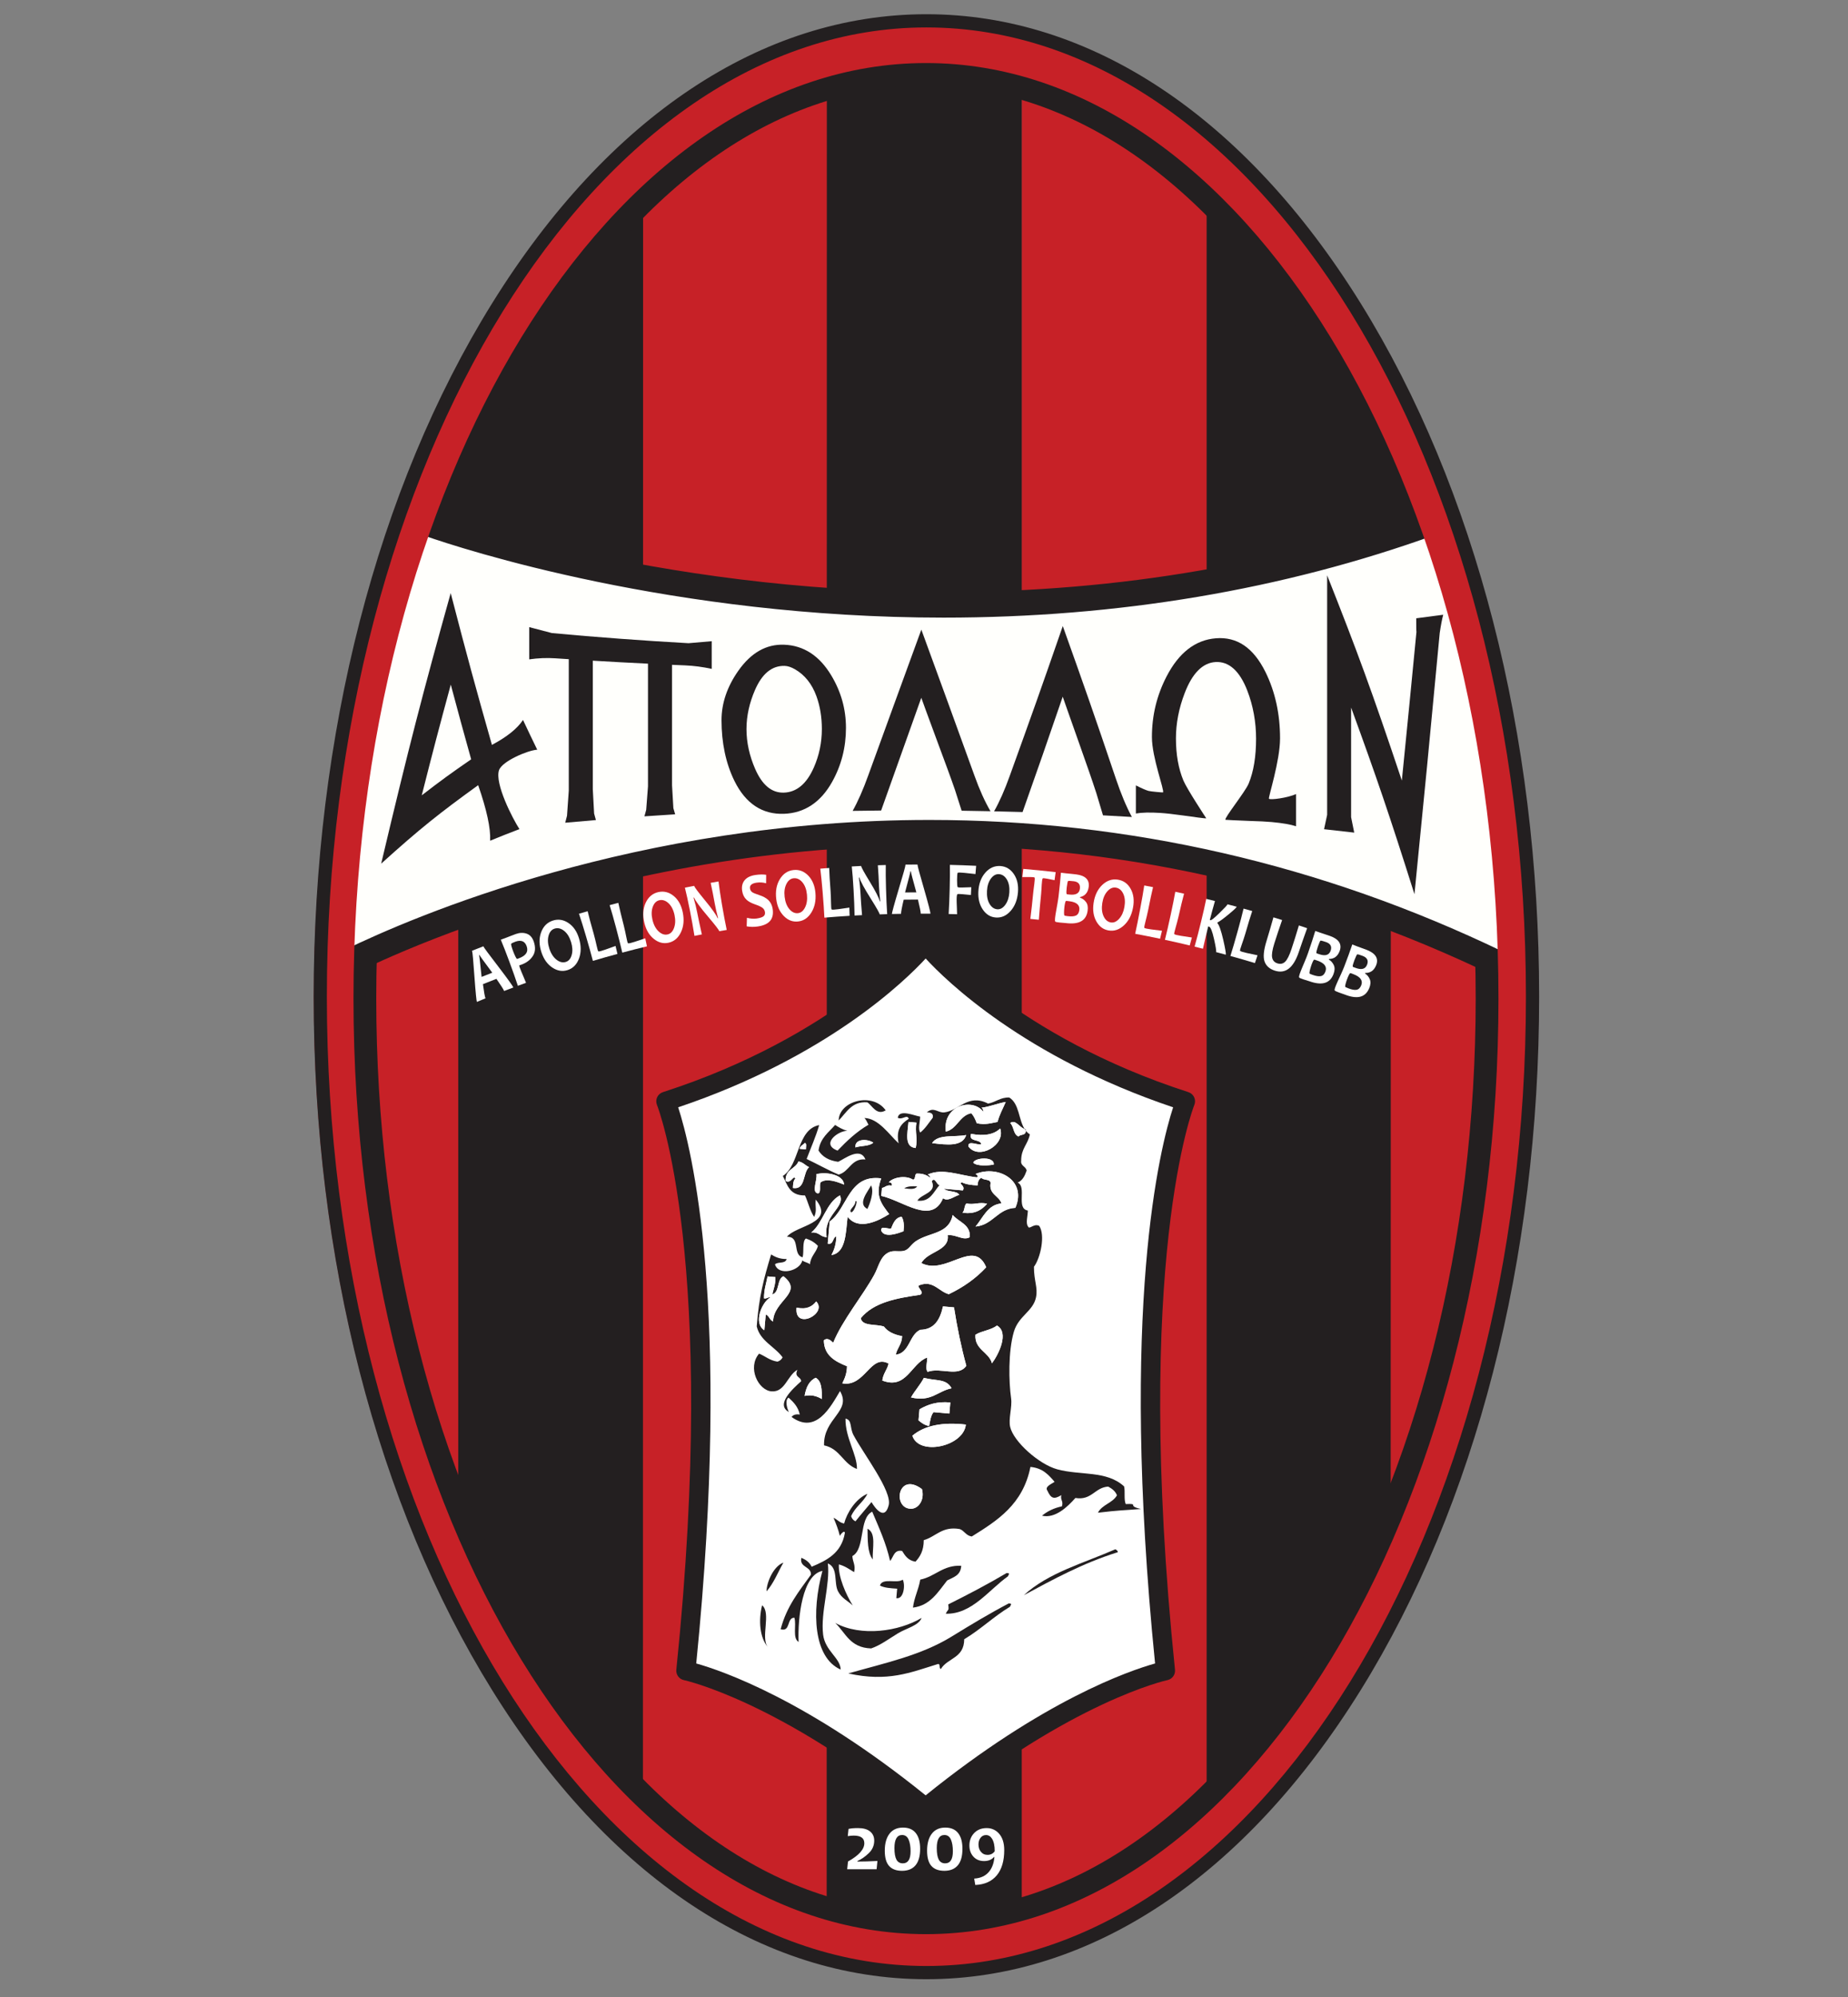
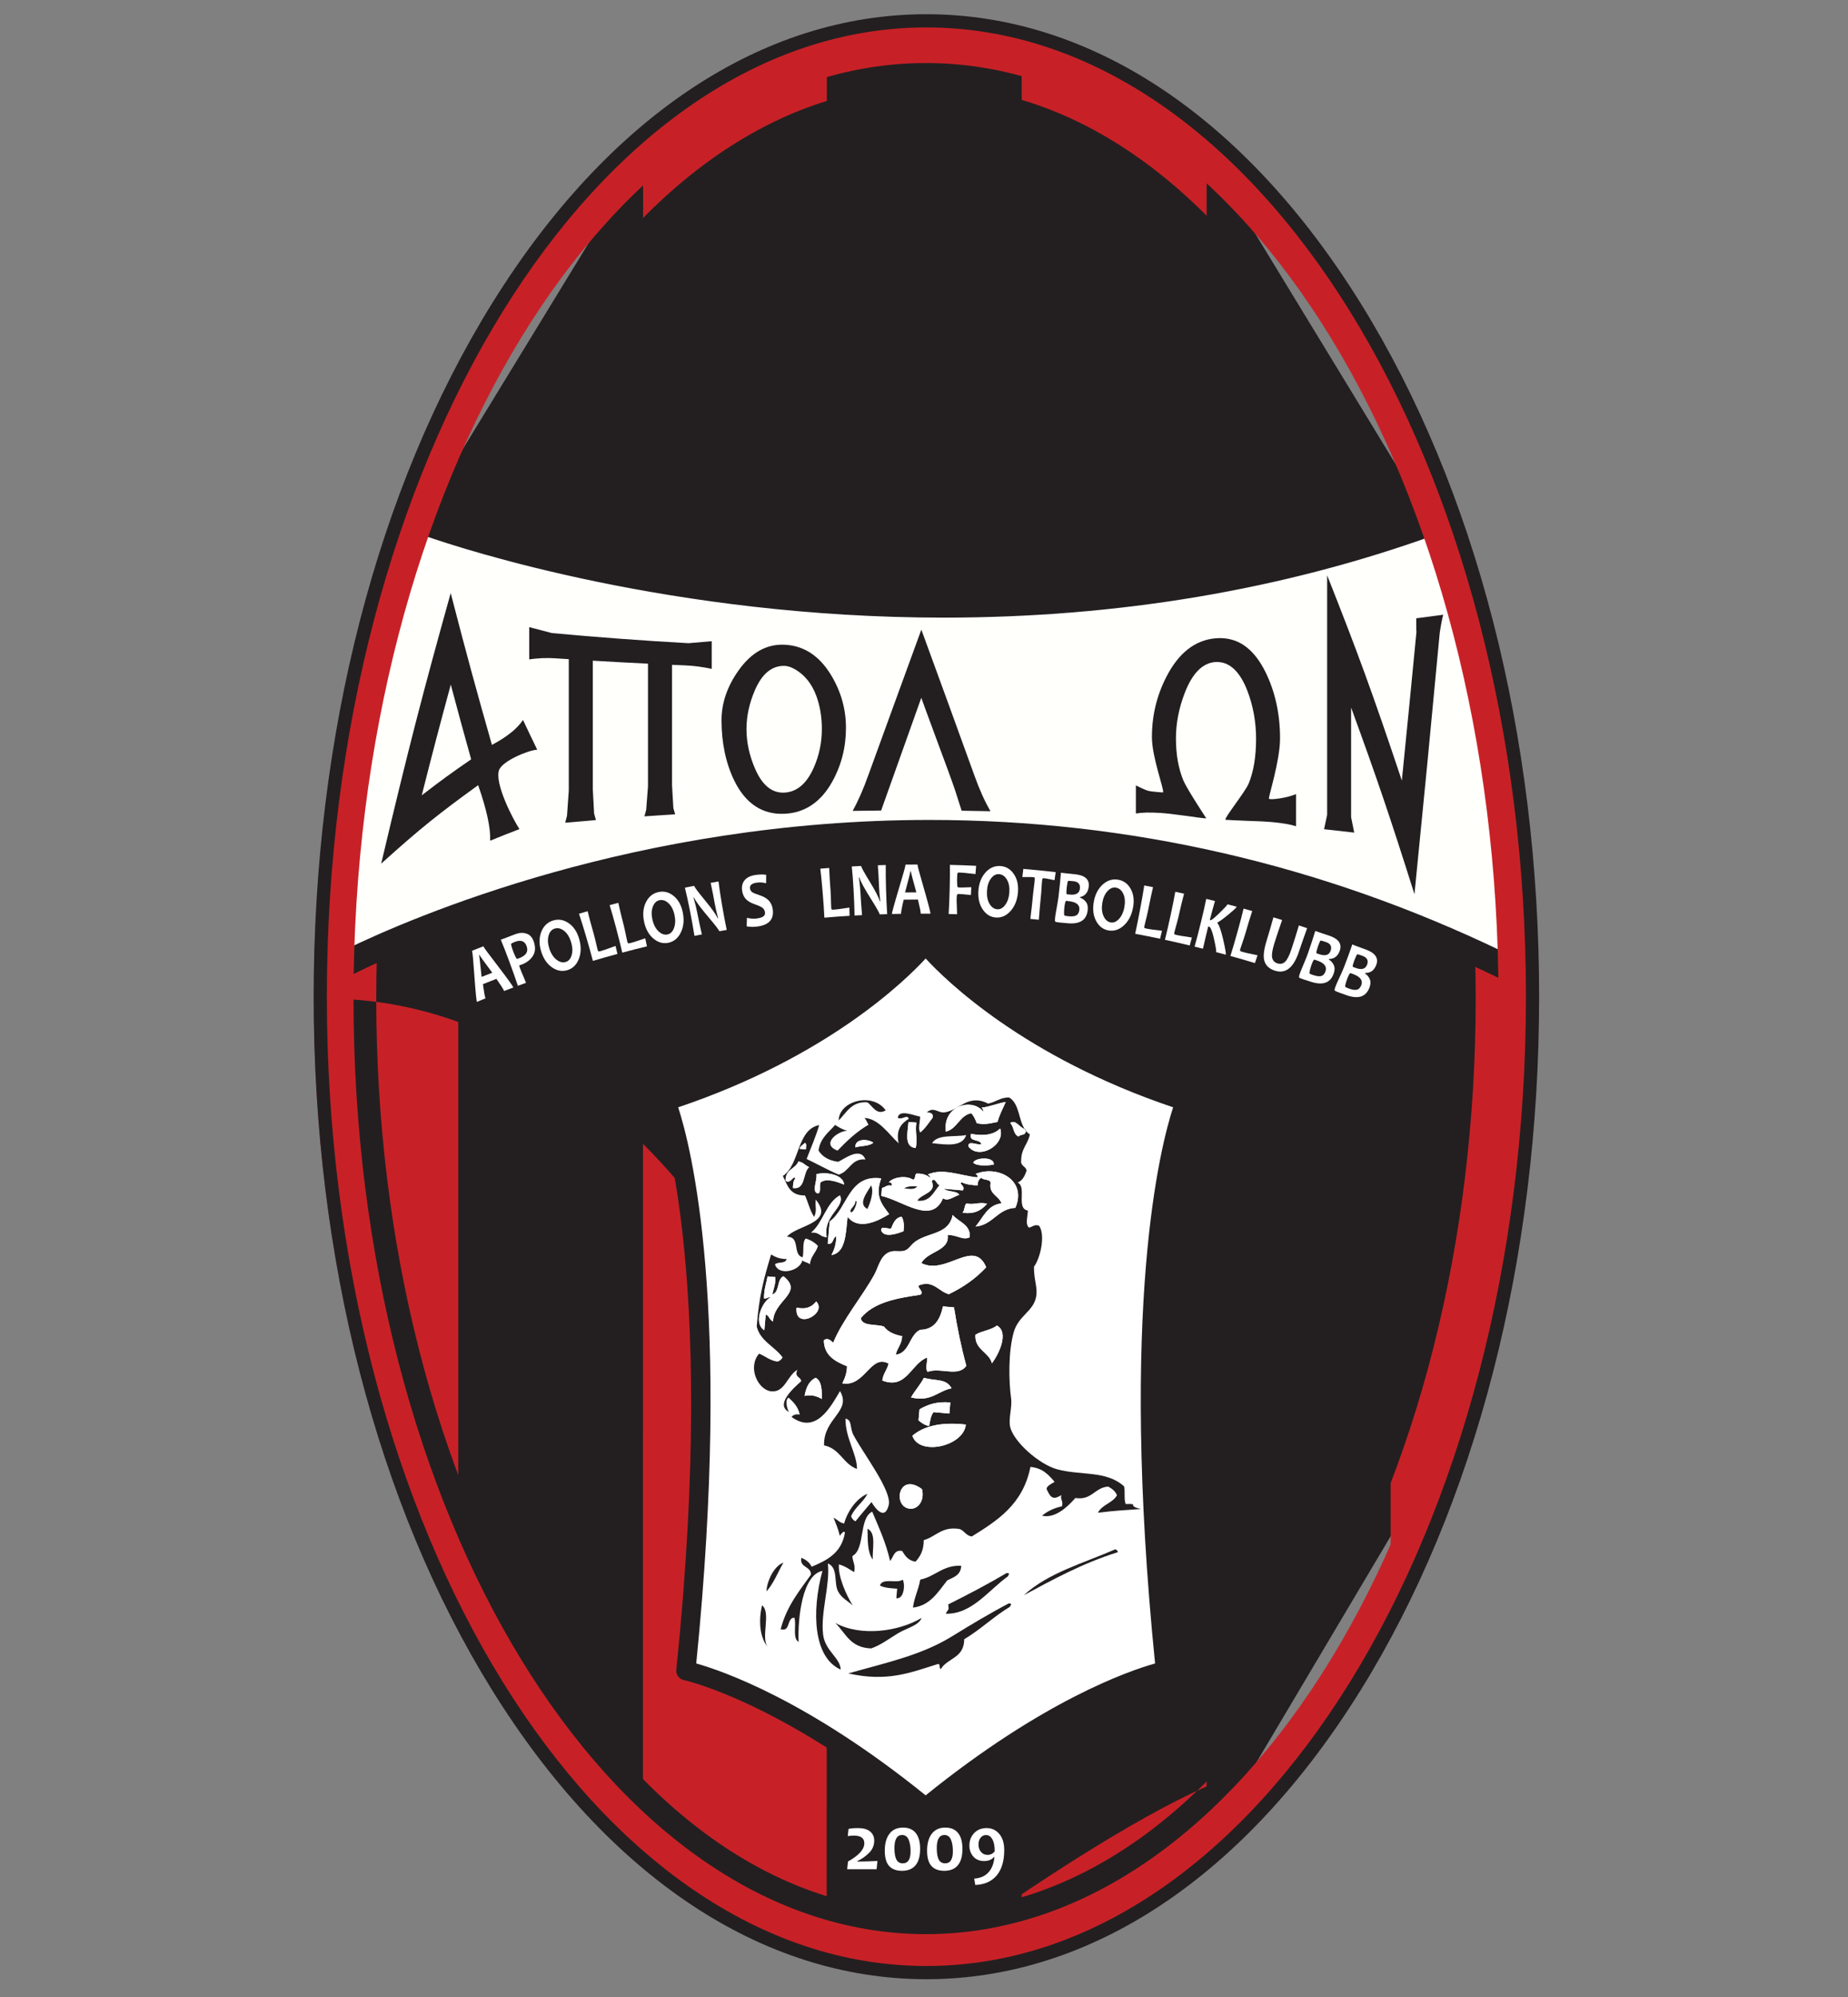
<svg xmlns="http://www.w3.org/2000/svg" xmlns:xlink="http://www.w3.org/1999/xlink" version="1.1" id="Layer_1" x="0px" y="0px" width="500px" height="540px" viewBox="0 0 500 540" enable-background="new 0 0 500 540" xml:space="preserve">
  <rect x="0" y="0" width="500" height="540" fill="#808080" stroke="none" />
  <g>
    <polygon fill="#231F20" points="390.666,391.154 390.666,146.942 326.373,41.441 326.324,499.484  " />
    <polygon fill="#C72127" points="411.181,303.236 411.181,234.858 376.302,234.858 376.257,435.015  " />
    <polygon fill="#C72127" points="326.47,496.651 326.47,41.441 276.427,15.07 276.375,522.93  " />
    <polygon fill="#231F20" points="174.107,499.582 174.107,41.443 109.626,146.944 109.577,391.057  " />
    <polygon fill="#C72127" points="123.985,426.319 123.985,243.648 88.819,243.648 89.063,317.791  " />
    <polygon fill="#C72127" points="223.825,523.027 223.825,15.068 173.998,41.445 173.949,496.554  " />
    <polygon fill="#231F20" points="276.449,524.932 276.449,15.07 223.713,15.07 223.668,524.827  " />
    <g>
-       <path fill="#231F20" d="M250.537,530.246c-89.408,0-162.147-116.734-162.147-260.219c0-143.487,72.739-260.223,162.147-260.223    c89.406,0,162.143,116.735,162.143,260.223C412.679,413.512,339.943,530.246,250.537,530.246z M250.537,23.216    c-38.984,0-75.986,25.445-104.191,71.648c-28.725,47.057-44.545,109.264-44.545,175.163c0,65.896,15.82,128.102,44.545,175.158    c28.205,46.203,65.208,71.648,104.191,71.648c38.982,0,75.984-25.445,104.188-71.648c28.725-47.056,44.543-109.262,44.543-175.158    c0-65.899-15.818-128.106-44.543-175.163C326.521,48.661,289.519,23.216,250.537,23.216z" />
+       <path fill="#231F20" d="M250.537,530.246c-89.408,0-162.147-116.734-162.147-260.219c89.406,0,162.143,116.735,162.143,260.223C412.679,413.512,339.943,530.246,250.537,530.246z M250.537,23.216    c-38.984,0-75.986,25.445-104.191,71.648c-28.725,47.057-44.545,109.264-44.545,175.163c0,65.896,15.82,128.102,44.545,175.158    c28.205,46.203,65.208,71.648,104.191,71.648c38.982,0,75.984-25.445,104.188-71.648c28.725-47.056,44.543-109.262,44.543-175.158    c0-65.899-15.818-128.106-44.543-175.163C326.521,48.661,289.519,23.216,250.537,23.216z" />
      <path fill="#FFFFFC" d="M403.828,194.806l6.875,68.382c-169.742-85.25-321.312-0.481-321.312-0.481    c9.48-120.417,25.147-121.623,25.147-121.623s136.221,51.238,276.195-1.025L403.828,194.806z" />
      <path fill="#231F20" d="M414.771,269.097l-5.619-2.821c-49.738-24.98-102.807-37.646-157.732-37.646    c-92.956,0-159.678,36.722-160.341,37.093l-5.639,3.154l0.507-6.441c8.766-111.343,22.73-124.366,28.327-124.797l0.763-0.059    l0.718,0.27c0.592,0.222,60.158,22.25,139.538,22.25c47.701,0,92.863-7.832,134.232-23.278l3.662-1.367l14.08,59.007    L414.771,269.097z M251.419,221.718c53.951,0,106.141,11.98,155.223,35.621l-6.229-61.955l-12.137-50.743    c-41.141,14.845-85.859,22.369-132.984,22.369c-73.324,0-130.106-18.546-140.33-22.107c-2.849,2.988-13.995,20.287-21.628,111.918    C111.543,247.971,172.249,221.718,251.419,221.718z" />
      <path fill="#C72127" d="M250.537,533.718c-44.727,0-86.586-27.771-117.868-78.199c-30.787-49.631-47.742-115.507-47.742-185.493    c0-69.987,16.955-135.864,47.742-185.494C163.95,34.104,205.81,6.333,250.537,6.333s86.584,27.771,117.865,78.198    c30.787,49.631,47.742,115.507,47.742,185.494c0,69.986-16.955,135.862-47.742,185.492    C337.121,505.946,295.263,533.718,250.537,533.718z M250.537,17.048c-85.41,0-154.896,113.485-154.896,252.978    s69.486,252.978,154.896,252.978c85.408,0,154.893-113.485,154.893-252.978S335.945,17.048,250.537,17.048z" />
      <path fill="#231F20" d="M250.648,535.189c-44.443,0-86.165-27.748-117.479-78.133c-31.15-50.122-48.306-116.724-48.306-187.537    s17.155-137.416,48.306-187.538c31.314-50.385,73.036-78.134,117.479-78.134c44.445,0,86.168,27.749,117.48,78.134    c31.15,50.122,48.305,116.724,48.305,187.538s-17.154,137.416-48.305,187.537C336.816,507.441,295.093,535.189,250.648,535.189z     M250.648,7.419c-89.444,0-162.213,117.578-162.213,262.101c0,144.521,72.769,262.098,162.213,262.098    c89.445,0,162.213-117.576,162.213-262.098C412.861,124.997,340.093,7.419,250.648,7.419z" />
      <path fill="#FFFFFF" d="M249.794,256.008c0,0-21.666,26.309-69.643,41.784c0,0,17.022,41.01,5.418,153.981    c0,0,26.304,5.413,64.998,37.143h-0.24c38.691-31.729,65-37.143,65-37.143c-11.607-112.972,5.412-153.981,5.412-153.981    c-47.971-15.476-69.639-41.784-69.639-41.784H249.794z" />
      <path fill="#231F20" d="M250.568,491.509h-0.24c-0.922,0-1.761-0.488-2.224-1.258c-37.188-30.271-62.804-35.885-63.06-35.938    c-1.3-0.271-2.188-1.482-2.053-2.804c11.372-110.708-5.068-152.319-5.235-152.727c-0.275-0.669-0.259-1.424,0.045-2.079    c0.304-0.656,0.867-1.157,1.555-1.379c46.714-15.068,68.225-40.708,68.437-40.965c0.492-0.599,1.227-0.944,2.002-0.944h1.307    c0.775,0,1.51,0.346,2.002,0.944c0.211,0.256,21.844,25.935,68.434,40.965c0.689,0.223,1.254,0.723,1.557,1.381    c0.305,0.657,0.32,1.412,0.041,2.081c-0.164,0.403-16.602,42.015-5.229,152.723c0.137,1.324-0.752,2.536-2.057,2.805    c-0.252,0.053-25.873,5.667-63.059,35.938C252.33,491.021,251.49,491.509,250.568,491.509z M188.376,449.811    c7.139,2.004,30.248,9.965,62.071,35.664c31.822-25.699,54.934-33.66,62.074-35.664c-9.678-96.5,1.422-139.779,4.885-150.388    c-40.422-13.606-61.602-34.41-66.957-40.237c-5.357,5.827-26.536,26.631-66.961,40.237    C186.95,310.031,198.051,353.311,188.376,449.811z" />
      <g>
        <defs>
          <rect id="SVGID_1_" x="204" y="296.77" width="104.714" height="156.675" />
        </defs>
        <clipPath id="SVGID_2_">
          <use xlink:href="#SVGID_1_" overflow="visible" />
        </clipPath>
        <g clip-path="url(#SVGID_2_)">
          <defs>
            <rect id="SVGID_3_" x="204" y="296.77" width="104.714" height="156.675" />
          </defs>
          <clipPath id="SVGID_4_">
            <use xlink:href="#SVGID_3_" overflow="visible" />
          </clipPath>
          <path clip-path="url(#SVGID_4_)" fill="#231F20" d="M304.578,406.707c3.875-0.178,0.08,0.475,4.137,1.329      c-5.268,0.425-5.521,0.286-11.66,1.011c1.162-2.235,3.924-2.553,5.154-4.705c-0.418-1.102-1.314-1.792-2.371-2.36      c-3.637,0.219-4.451,3.809-8.877,3.079c-2.117,2.403-5.506,5.644-9.033,4.789c1.477-1.225,3.266-2.075,5.385-2.528      c0.475-1.448-0.488-1.699-0.156-3.024c-1.988,1.189-2.787,0.938-3.764-1.203c-0.818-1.109,1.113-1.8,1.936-2.407      c-1.594-1.823-3.131-3.7-6.529-4.021c-2.037,10.157-8.945,14.496-15.873,18.811c-1.604-0.241-1.953-1.531-3.262-2.013      c-4.787-0.837-6.434,2.072-9.73,3c0,2.839-1,4.478-2.239,5.824c-1.985-0.313-2.815-1.598-3.613-2.898      c-2.201-0.426-2.32,1.643-3.258,2.717c-1.086-4.886-3.029-9.051-4.836-13.334c-3.68,1.744-1.822,10.104-5.37,11.995      c0.047,1.542,0.933,2.382,0.473,4.346c-1.291-0.771-2.433-1.649-4.123-2.086c-0.209,3.342,1.911,8.145,3.751,11.088      c-1.394-1.272-2.989-1.932-3.969-3.795c-1.213-2.322,0.105-6.375-2.764-7.562c0.665,5.745-2.014,13.191-1.282,19.25      c0.532,4.419,4.697,6.323,4.747,9.452c-7.323-3.244-7.951-15.497-4.935-26.679c-5.387,1.021-6.706,12.531-6.447,19.211      c-1.722-1.057-0.536-4.552-1.136-6.55c-2.153-0.053-0.943,3.909-3.718,3.11c1.624-6.246,5.05-10.341,8.196-14.76      c0.085-2.313-3.151-1.839-2.604-4.542c1.303,0.499,2.26,1.277,2.792,2.407c4.086-1.724,8.025-3.631,8.986-9.097      c-0.035-1.025-1.196,0.373-1.353,0.743c-0.429-1.755-1.05-3.342-1.714-4.883c1.036,0.442,1.571,1.312,2.867,1.545      c0.759-2.896,3.098-6.673,6.312-8.047c-1.172,2.376-3.343,3.558-4.411,6.063c0.185,0.638,0.576,1.102,1.168,1.395      c1.408-1.778,2.9-3.463,4.339-5.207c0.985,1.664,3.565,5.138,4.653,0.848c0.964-3.806-6.717-13.725-9.499-18.922      c-1.121-2.086-0.323-4.119-2.187-4.496c-0.089,5.242,3.183,9.687,3.094,13.617c-3.811-1.423-4.499-5.452-8.897-6.387      c-0.216-7.355,7.548-9.166,4.318-14.673c-2.598,4.346-6.503,11.781-13.1,7.003c0.422-0.604,1.158-0.819,2.211-0.659      c-0.407-2.029-1.664-3.352-3.033-4.576c-1.106,0.698-0.321,3.14,0.078,3.883c-3.718-2.055,1.205-6.394,3.326-8.309      c-0.028-1.29-1.963-0.99-1.01-3.104c-2.814,1.633-3.326,6.08-6.976,5.836c-3.612-0.251-6.632-6.422-3.394-10.199      c1.704,0.681,2.835,1.839,4.972,2.163c0.637-0.188,1.097-0.572,1.394-1.165c-2.147-2.951-6.076-4.395-7-8.367      c0.6-8.016,1.875-12.772,3.885-19.448c1.107,0.652,2.274,1.252,4.192,1.23c-0.303,1.371-2.356,0.652-3.143,1.444      c1.008,3.275,6.779,1.765,7.408-1.061c0.528,0.485,1.535,0.559,2.056,1.043c0.211-2.267,1.65-3.069,2.164-4.97      c-0.821-0.894-1.909-1.556-3.261-2.01c-1.054,0.781-0.468,3.533-0.884,5.082c-2.815-0.67-0.5-5.636-4.236-5.538      c2.414-3.129,13.156-3.572,7.778-10.066c-0.195,2.194,0.378,2.86-0.417,4.698c-1.147-1.671-1.601-3.924-2.49-5.817      c-4.179,0.065-4.761-2.867-5.989-5.264c4.628-2.965,3.709-12.566,9.836-13.756c-0.947,3.227-2.239,6.093-3.401,9.162      c2.914,1.382,5.623,2.934,8.657,4.221c2.937-0.75,3.394-4.45,7.251-4.091c-1.407-3.559-5.753-0.091-7.368,0.635      c-2.59-0.335-4.3-1.406-5.322-3.053c0.518-3.48,2.757-4.893,4.491-6.912c0.981,0.62,1.97,1.237,3.299,1.576      c-2.628,0.031-7.253,3.669-2.632,5.36c2.529-2.646,5.182-5.141,8.368-7c-0.375-0.604-0.589-1.35-1.128-1.817      c3.832,0.091,6.653,4.44,9.281,6.851c-0.76-3.655,0.638-5.298,2.749-6.641c-0.513-1.318-1.72,0.418-2.986-0.269      c0.342-2.441,4.531-0.537,6.051-0.317c-0.014,1.454-0.642,3.432,0.042,4.308c1.346-1.067,2.299-2.609,3.374-4.004      c0.227-1.116-0.469-1.451-1.594-1.434c1.816-1.682,3.016,0.198,4.729-0.008c3.928-0.471,6.424-5.151,11.83-2.385      c2.08-0.356,3.305-1.724,5.738-1.64c2.73,1.705,2.484,5.897,4.137,8.507c-1.398-0.415-2.432-2.683-3.889-1.604      c1.061,0.959,0.77,3.041,2.252,3.642c0.523-0.684,2.037-0.182,1.957-1.594c0.297,0.391,0.67,0.735,1.113,1.011      c-0.52,2.689-2.357,3.795-2.354,7.102c-0.213,1.489,1.314,1.534,1.479,2.71c-0.506,1.444-1.148,2.724-2.439,3.229      c2.578,1.138-0.521,7.018,2.768,7.562c-0.016,1.458-0.643,3.429,0.049,4.308c0.342,0.98,1.559-0.924,3.023-0.164      c1.695,2.501,0.365,8.637-1.42,11.061c-0.01,3.886,1.092,5.546,0.563,8.228c-0.762,3.833-4.734,5.026-6,9.354      c-1.566,5.364-1.377,13.544-0.742,18.008c0.33,2.344-0.768,5.532-0.256,7.723c0.908,3.934,7.74,10.087,12.742,11.457      c6.205,1.702,13.387,0.262,18.092,4.629C304.466,403.376,304.041,405.448,304.578,406.707 M274.718,326.602      c3.227-7.401-4.709-11.688-10.803-9.139c0.455,0.146,0.963,0.799,0.354,0.896c-4.779-0.547-9.254-2.577-13.271-0.75      c0.467,0.133,0.621,0.527,0.773,0.925c-0.893-0.701-1.959-1.256-3.766-1.193c-0.614,0.206-0.206,1.636-1.001,1.633      c-1.999-1.263-5.389-0.59-6.517,0.708c0.518,0.094,1,0.216,0.78,0.931c-1.329-0.324-1.727,0.454-2.64,0.621      c-0.064,0.712-0.129,1.427-0.194,2.139c5.886,1.308,13.667,7.945,16.726,0.624c1.256,1.043,3.041-0.548,4.385-0.896      c-0.631-1.186-3.232-0.719-4.158-1.66c1.707,0.153,3.416,0.304,5.121,0.457c0.83-1.276-1.43-1.884-0.23-2.173      c1.082,0.54,2.57,0.746,4.225,0.809c0.033-1.07,0.383-1.754,1.045-2.058c0.486,0.778,2.555,0.23,2.453,1.507      c-0.451,3.003,2.309,3.334,2.957,5.424c-3.768,0.38-4.959,3.844-7.014,6.257C268.619,331.269,269.912,326.846,274.718,326.602       M268.388,368.637c1.82-2.417,4.725-8.321,1.342-10.209c-1.572,1.27-4.088,1.409-5.814,2.49      C263.634,364.972,267.541,365.526,268.388,368.637 M261.998,309.981c2.813,3.865,10.188-0.418,8.607-4.827      c-1.662,1.626-4.285,2.124-7.875,1.451c-0.746,2.333,2.568,1.273,2.764,2.829C264.39,309.688,261.89,308.276,261.998,309.981       M269.902,303.372c0.533-2.037,1.457-3.616,2.207-5.396c-2.305,0.388-4.205,1.273-6.596,1.563      c0.586,0.164,0.404,0.98,0.736,1.354c-2.793-4.266-11.283-2.1-10.346,5.103c3.08-0.722,3.709-4.374,6.893-4.978      c0.684,0.747,1.113,1.706,1.479,2.718C266.667,304.233,268.189,303.683,269.902,303.372 M268.876,314.896      c0.205-2.271-5.17-1.901-5.549-0.495C264.345,315.437,267.642,315.172,268.876,314.896 M261.322,385.211      c-6.262-0.711-11.15,0.21-14.468,3.014C248.625,393.799,260.736,391.141,261.322,385.211 M267.072,325.492      c-2.287-0.533-3.369,0.38-5.586-0.066c-0.639,0.495-0.439,1.988-1.086,2.487C263.724,328.415,265.597,327.188,267.072,325.492       M266.832,342.677c-3.348-8.005-10.867,2.306-17.54-1.13c1.631-3.202,7.68-3.254,7.125-7.541      c2.379-0.244,4.146,1.573,5.979,0.534c0.223-3.478-3.021-4.067-4.629-6.006c-1.021,5.074-5.912,4.628-9.651,6.885      c-1.646,0.997-2.026,2.257-3.25,2.724c-1.381,0.523-2.965-0.167-4.348,0.471c-2.4,1.106-2.754,3.865-3.985,6.101      c-3.132,5.695-8.625,12.267-11.1,18.367c-0.623-0.572-1.543-1.511-2.529-0.648c0.039,4.049,2.956,5.688,6.264,7.007      c-0.04,2.002-0.633,3.334-1.275,4.621c6.158,1.092,7.604-8.046,12.525-5.343c-0.392,1.736-1.472,2.657-1.7,4.586      c6.597,2.546,7.772-4.663,12.168-6.226c-0.029,1.339-0.563,3.104,0.086,3.871c3.551-1.294,8.309,1.531,10.475-1.643      c-1.375-5.04-2.473-10.313-3.328-15.786c-0.994-0.091-1.99-0.178-2.984-0.265c-0.793,3.624-2.389,6.271-6.157,6.33      c-2.989,1.315-2.863,6.341-6.627,6.729c0.412-1.87,1.64-2.767,1.737-5.013c-2.194-0.4-3.905-1.214-4.93-2.591      c-2.096-0.747-5.957-0.018-6.254-2.278c3.514-4.3,9.705-5.402,16.053-6.316c1.402-0.718-1.277-2.256-0.202-2.591      c3.752-1.431,5.256,1.736,7.963,2.427C260.582,348.111,263.994,345.739,266.832,342.677 M256.861,382.236      c0.084-0.998,0.17-1.991,0.262-2.993c-3.586-0.349-6.121,0.555-8.343,1.842c-0.088,0.994-0.175,1.988-0.266,2.982      c0.768,0.677,1.619,1.283,2.875,1.552c0.254-1.43,0.475-2.898,1.195-3.767C254.007,381.981,255.431,382.107,256.861,382.236       M257.464,375.4c-1.465-2.665-4.088-1.926-7.496-2.815c-1.011,1.937-2.42,3.404-3.484,5.284      C251.939,379.194,253.732,376.133,257.464,375.4 M246.383,407.977c2.104,0.073,3.861-2.379,3.059-5.319      C242.905,397.823,241.404,407.799,246.383,407.977 M261.416,306.92c-3.152,0.638-7.645-0.325-9.236,2.187      C256.289,309.605,260.394,310.11,261.416,306.92 M247.764,310.432c0.575-2.721-0.258-4.259,0.181-6.864      c-0.711-0.063-1.426-0.129-2.138-0.191C245.528,306.508,244.625,310.159,247.764,310.432 M244.461,332.942      c0.182-1.591,0.091-2.965-0.506-3.92c-1.693,0.185-2.258,1.716-2.869,3.188c-0.9,0.178-2.9-0.952-2.631,0.628      C239.404,334.875,243.128,333.441,244.461,332.942 M238.425,318.639c-8.864-1.154-9.042,8.078-13.946,11.663      c-0.178,1.992-0.354,3.983-0.532,5.975c1.65,0.398,1.25-1.66,2.325-1.942c-0.04,2.155-0.597,3.697-1.315,5.047      c3.84-0.614,3.875-5.759,4.372-10.366c2.992,3.879,8.435,1.058,11.25-0.718C238.615,325.649,236.636,323.497,238.425,318.639       M236.275,308.984c-1.477-1.063-5.042-1.176-4.85,1.287C232.979,309.759,235.166,310.01,236.275,308.984 M223.672,334.529      c-1.078-5.895,5.085-8.029,3.589-11.29c-3.75,1.967-4.561,7.453-7.778,10.059C221.675,333.036,221.832,334.487,223.672,334.529       M222.353,378.299c0.004-2.372,0.044-4.775-1.639-5.741c-1.739,0.757-2.618,2.539-3.021,4.896      C219.524,377.103,220.887,377.444,222.353,378.299 M221.979,319.751c1.628-1.29,4.559-0.171,6.403,0.572      c-0.171-2.692-4.789-3.533-7.492-2.821c0.311,1.583-1.411,4.865,0.396,5.203C222.254,322.604,221.647,320.616,221.979,319.751       M215.522,353.598c-0.644,6.25,8.489,1.625,5.31-1.682C219.753,353.305,218.236,354.173,215.522,353.598 M218.907,315.604      c-1.036-0.45-1.571-1.318-2.879-1.545c-0.849,2.124-3.571,2.022-3.477,5.283c1.538,0.854,2.121-1.81,2.638-0.631      c-0.539,0.468-0.621,1.472-0.657,2.528C218.042,321.819,217.132,317.107,218.907,315.604 M216.335,310.648      c0.572,0.049,1.141,0.101,1.704,0.149c-0.014-0.646,0.3-1.559-0.267-1.744C217.292,309.584,216.539,309.786,216.335,310.648       M209.164,357.333c0.122-5.734,8.455-7.726,2.811-12.229c-1.81,0.67-1.011,4.461-3.022,4.896      c0.347-1.481,0.889-2.724,0.851-4.659c-0.715-0.063-1.425-0.126-2.136-0.192c-0.357,1.939-0.968,3.565-0.958,5.94      c0.797,0.167,0.985-0.397,1.748-0.275c-2.236,1.15-4.784,6.93-1.658,8.887c0.129-1.423,0.254-2.843,0.382-4.266      C208.146,355.815,208.2,356.956,209.164,357.333" />
          <path clip-path="url(#SVGID_4_)" fill="#231F20" d="M301.767,418.936c0.477,0.195,1.018,0.848,0.352,0.89      c-9.174,2.884-17.137,7.227-25.119,11.53C283.623,425.266,293.197,422.695,301.767,418.936" />
          <path clip-path="url(#SVGID_4_)" fill="#231F20" d="M272.933,433.57c1.092,0.08,0.488,0.37,0.344,0.893      c-4.387,2.627-7.996,6.185-12.395,8.793c-0.021,5.166-4.49,5.022-6.316,8.04c-0.6-0.15-0.031-1.28-0.736-1.354      c-7.534,2.33-13.613,4.938-24.321,2.563c10.315-2.923,19.728-4.907,27.993-9.982      C262.677,439.343,267.453,436.451,272.933,433.57" />
          <path clip-path="url(#SVGID_4_)" fill="#231F20" d="M272.367,425.35c1.096,0.08,0.5,0.362,0.354,0.89      c-5.156,3.638-9.764,10.316-16.822,10.118c0.621-1.398,0.91-0.593,0.656-2.519C261.957,431.157,267.261,428.366,272.367,425.35" />
          <path clip-path="url(#SVGID_4_)" fill="#FFFFFF" d="M277.529,305.724c0.08,1.416-1.434,0.91-1.957,1.594      c-1.482-0.601-1.191-2.683-2.252-3.642c1.457-1.078,2.49,1.189,3.889,1.604C277.306,305.438,277.414,305.584,277.529,305.724" />
          <path clip-path="url(#SVGID_4_)" fill="#231F20" d="M277.47,305.336c0.031,0.143,0.049,0.272,0.059,0.388      c-0.115-0.14-0.227-0.286-0.32-0.443C277.298,305.308,277.378,305.325,277.47,305.336" />
          <path clip-path="url(#SVGID_4_)" fill="#FFFFFF" d="M263.916,317.463c6.094-2.549,14.029,1.737,10.803,9.142      c-4.807,0.241-6.104,4.664-10.777,5.062c2.055-2.417,3.246-5.881,7.014-6.261c-0.648-2.09-3.408-2.421-2.957-5.424      c0.102-1.276-1.967-0.729-2.453-1.507c-0.662,0.304-1.012,0.99-1.045,2.058c-1.654-0.063-3.143-0.269-4.225-0.809      c-1.197,0.289,1.061,0.896,0.23,2.173c-1.705-0.153-3.414-0.304-5.121-0.457c0.926,0.941,3.527,0.475,4.158,1.66      c-1.346,0.349-3.129,1.939-4.385,0.896c-3.063,7.321-10.84,0.684-16.724-0.624c0.064-0.712,0.127-1.427,0.192-2.139      c0.916-0.167,1.312-0.945,2.64-0.621c0.222-0.715-0.262-0.84-0.783-0.931c1.132-1.298,4.522-1.971,6.521-0.708      c0.795,0.003,0.387-1.43,1.001-1.633c1.807-0.063,2.874,0.492,3.766,1.193c-0.152-0.397-0.307-0.792-0.773-0.925      c4.018-1.827,8.492,0.203,13.271,0.75C264.882,318.262,264.371,317.609,263.916,317.463 M254.181,320.47      c-0.785-0.045-1.252-2.313-2.057-1.039c1.434,3.143-2.937,3.404-3.907,5.242C251.705,325.063,252.55,322.301,254.181,320.47       M244.643,321.338c1.447,0.161,2.964,0.401,3.488-0.544C246.739,320.707,245.486,320.776,244.643,321.338" />
          <path clip-path="url(#SVGID_4_)" fill="#FFFFFF" d="M269.73,358.428c3.383,1.888,0.479,7.792-1.342,10.209      c-0.848-3.11-4.754-3.665-4.473-7.719C265.642,359.837,268.158,359.697,269.73,358.428" />
          <path clip-path="url(#SVGID_4_)" fill="#FFFFFF" d="M270.605,305.154c1.578,4.409-5.795,8.692-8.607,4.827      c-0.107-1.705,2.393-0.289,3.492-0.547c-0.191-1.556-3.506-0.496-2.76-2.829C266.32,307.278,268.943,306.78,270.605,305.154" />
          <path clip-path="url(#SVGID_4_)" fill="#231F20" d="M260.07,423.39c-0.137,2.675-2.156,3.094-3.799,3.969      c-2.498,3.156-4.594,6.787-9.26,7.349c0.366-2.874,1.51-4.806,1.974-7.568C253.031,426.315,255.13,423.152,260.07,423.39" />
          <path clip-path="url(#SVGID_4_)" fill="#FFFFFF" d="M272.109,297.977c-0.75,1.779-1.674,3.358-2.207,5.396      c-1.713,0.314-3.234,0.861-5.627,0.363c-0.365-1.012-0.795-1.971-1.479-2.718c-3.184,0.604-3.813,4.256-6.893,4.978      c-0.938-7.202,7.553-9.368,10.346-5.103c-0.332-0.373-0.15-1.189-0.736-1.35C267.904,299.25,269.804,298.364,272.109,297.977" />
          <path clip-path="url(#SVGID_4_)" fill="#FFFFFF" d="M263.328,314.404c0.379-1.409,5.754-1.778,5.549,0.492      C267.642,315.172,264.345,315.437,263.328,314.404" />
          <path clip-path="url(#SVGID_4_)" fill="#FFFFFF" d="M246.857,388.225c3.314-2.804,8.203-3.725,14.461-3.014      C260.736,391.141,248.625,393.802,246.857,388.225" />
          <path clip-path="url(#SVGID_4_)" fill="#FFFFFF" d="M261.486,325.426c2.215,0.446,3.299-0.467,5.586,0.07      c-1.475,1.691-3.348,2.919-6.672,2.417C261.046,327.414,260.847,325.921,261.486,325.426" />
          <path clip-path="url(#SVGID_4_)" fill="#FFFFFF" d="M249.288,341.547c6.672,3.436,14.196-6.875,17.54,1.134      c-2.834,3.059-6.25,5.431-10.109,7.271c-2.707-0.69-4.211-3.857-7.96-2.427c-1.078,0.335,1.601,1.873,0.199,2.595      c-6.35,0.91-12.539,2.013-16.053,6.313c0.3,2.261,4.158,1.531,6.254,2.278c1.025,1.381,2.736,2.19,4.93,2.591      c-0.094,2.246-1.326,3.143-1.733,5.013c3.76-0.388,3.634-5.413,6.62-6.729c3.771-0.06,5.367-2.706,6.16-6.33      c0.994,0.087,1.99,0.174,2.984,0.265c0.855,5.473,1.953,10.746,3.328,15.786c-2.166,3.174-6.924,0.349-10.475,1.643      c-0.648-0.767-0.115-2.532-0.086-3.871c-4.396,1.563-5.571,8.769-12.165,6.226c0.225-1.929,1.303-2.85,1.697-4.583      c-4.921-2.706-6.369,6.432-12.526,5.34c0.644-1.287,1.236-2.619,1.276-4.621c-3.308-1.315-6.222-2.958-6.266-7.007      c0.987-0.862,1.908,0.076,2.529,0.648c2.477-6.101,7.968-12.672,11.1-18.367c1.233-2.235,1.591-4.994,3.987-6.101      c1.383-0.638,2.966,0.053,4.348-0.471c1.224-0.467,1.604-1.729,3.25-2.724c3.739-2.257,8.629-1.811,9.651-6.885      c1.607,1.942,4.852,2.528,4.629,6.006c-1.832,1.039-3.604-0.778-5.979-0.534C256.972,338.293,250.923,338.345,249.288,341.547" />
          <path clip-path="url(#SVGID_4_)" fill="#FFFFFF" d="M257.123,379.243c-0.092,1.002-0.178,1.995-0.266,2.993      c-1.426-0.129-2.85-0.255-4.275-0.384c-0.719,0.868-0.939,2.337-1.193,3.767c-1.256-0.269-2.107-0.875-2.875-1.552      c0.091-0.994,0.178-1.988,0.269-2.982C251.001,379.798,253.537,378.895,257.123,379.243" />
          <path clip-path="url(#SVGID_4_)" fill="#FFFFFF" d="M249.968,372.589c3.408,0.886,6.031,0.146,7.496,2.812      c-3.736,0.732-5.525,3.794-10.98,2.469C247.548,375.989,248.957,374.521,249.968,372.589" />
          <path clip-path="url(#SVGID_4_)" fill="#231F20" d="M249.348,437.494c-0.757,2.09-4.116,2.77-6.397,4.165      c-2.443,1.492-4.782,3.25-7.243,4.084c-5.776-0.182-6.915-4.228-9.719-6.885C232.989,442.656,243.268,441.146,249.348,437.494" />
          <path clip-path="url(#SVGID_4_)" fill="#FFFFFF" d="M249.441,402.657c0.802,2.94-0.952,5.393-3.059,5.319      C241.406,407.799,242.905,397.823,249.441,402.657" />
-           <path clip-path="url(#SVGID_4_)" fill="#FFFFFF" d="M252.179,309.106c1.592-2.512,6.084-1.545,9.236-2.187      C260.394,310.11,256.289,309.605,252.179,309.106" />
          <path clip-path="url(#SVGID_4_)" fill="#231F20" d="M252.125,319.431c0.805-1.273,1.271,0.994,2.057,1.039      c-1.631,1.831-2.477,4.594-5.964,4.203C249.188,322.835,253.558,322.573,252.125,319.431" />
          <path clip-path="url(#SVGID_4_)" fill="#231F20" d="M244.245,427.149c0.747,1.378,0.293,5.36-1.735,5.005      c0.078-0.854,0.151-1.705,0.228-2.563c-1.754-0.111-3.503-0.227-4.661-0.848C238.727,426.528,242.707,428.3,244.245,427.149" />
          <path clip-path="url(#SVGID_4_)" fill="#FFFFFF" d="M247.945,303.567c-0.439,2.603,0.394,4.144-0.181,6.864      c-3.139-0.272-2.236-3.924-1.957-7.056C246.522,303.438,247.234,303.505,247.945,303.567" />
          <path clip-path="url(#SVGID_4_)" fill="#231F20" d="M248.13,320.794c-0.523,0.945-2.041,0.705-3.488,0.544      C245.486,320.776,246.739,320.707,248.13,320.794" />
          <path clip-path="url(#SVGID_4_)" fill="#FFFFFF" d="M243.955,329.022c0.597,0.955,0.688,2.329,0.506,3.92      c-1.333,0.499-5.056,1.933-6.006-0.104c-0.267-1.58,1.728-0.45,2.633-0.628C241.699,330.738,242.262,329.207,243.955,329.022" />
          <path clip-path="url(#SVGID_4_)" fill="#231F20" d="M234.718,413.386c2.414,1.141,1.296,5.243,1.411,8.305      C234.664,419.755,234.782,416.494,234.718,413.386" />
          <path clip-path="url(#SVGID_4_)" fill="#FFFFFF" d="M224.481,330.302c4.904-3.585,5.078-12.817,13.942-11.663      c-1.789,4.858,0.194,7.011,2.154,9.658c-2.814,1.775-8.257,4.597-11.25,0.718c-0.494,4.607-0.532,9.752-4.369,10.366      c0.719-1.35,1.271-2.892,1.315-5.047c-1.078,0.282-0.678,2.341-2.325,1.946C224.124,334.285,224.303,332.294,224.481,330.302       M234.681,326.908c0.682-1.405,1.889-4.646,0.996-6.368C234.946,322.067,231.853,325.472,234.681,326.908 M230.295,327.805      c0.9-0.018,2.039-3.739,1.122-2.905C231.512,326.151,229.43,327.194,230.295,327.805" />
          <path clip-path="url(#SVGID_4_)" fill="#231F20" d="M239.632,300.244c-2.464,1.523-3.69-1.375-4.968-2.166      c-4.213-0.321-5.603,2.741-7.75,4.903C226.985,297.688,236.092,295.211,239.632,300.244" />
          <path clip-path="url(#SVGID_4_)" fill="#231F20" d="M235.679,320.54c0.893,1.723-0.314,4.963-1,6.368      C231.854,325.472,234.946,322.067,235.679,320.54" />
          <path clip-path="url(#SVGID_4_)" fill="#FFFFFF" d="M231.425,310.271c-0.194-2.463,3.371-2.351,4.85-1.287      C235.164,310.01,232.979,309.759,231.425,310.271" />
          <path clip-path="url(#SVGID_4_)" fill="#231F20" d="M231.417,324.896c0.917-0.83-0.222,2.892-1.122,2.909      C229.43,327.194,231.512,326.151,231.417,324.896" />
          <path clip-path="url(#SVGID_4_)" fill="#FFFFFF" d="M227.261,323.239c1.496,3.261-4.668,5.396-3.589,11.29      c-1.84-0.042-1.994-1.493-4.189-1.231C222.7,330.692,223.511,325.206,227.261,323.239" />
          <path clip-path="url(#SVGID_4_)" fill="#FFFFFF" d="M220.714,372.558c1.683,0.966,1.643,3.369,1.639,5.741      c-1.468-0.854-2.829-1.2-4.661-0.845C218.1,375.097,218.975,373.314,220.714,372.558" />
          <path clip-path="url(#SVGID_4_)" fill="#FFFFFF" d="M228.384,320.323c-1.851-0.743-4.775-1.862-6.404-0.572      c-0.333,0.865,0.275,2.854-0.696,2.954c-1.809-0.338-0.087-3.62-0.394-5.203C223.595,316.79,228.213,317.631,228.384,320.323" />
          <path clip-path="url(#SVGID_4_)" fill="#FFFFFF" d="M220.833,351.916c3.179,3.307-5.954,7.932-5.31,1.682      C218.236,354.173,219.753,353.305,220.833,351.916" />
          <path clip-path="url(#SVGID_4_)" fill="#231F20" d="M211.956,422.545c-1.493,2.627-2.658,5.641-4.564,7.768      C207.413,427.819,209.312,423.483,211.956,422.545" />
          <path clip-path="url(#SVGID_4_)" fill="#231F20" d="M206.197,434.08c2.543,2.085-0.49,8.831,1.568,11.324      C205.566,442.887,205.168,438.178,206.197,434.08" />
          <path clip-path="url(#SVGID_4_)" fill="#FFFFFF" d="M216.03,314.06c1.308,0.223,1.843,1.095,2.879,1.545      c-1.775,1.503-0.865,6.215-4.375,5.636c0.031-1.057,0.117-2.061,0.657-2.524c-0.521-1.183-1.101,1.481-2.64,0.624      C212.458,316.082,215.181,316.187,216.03,314.06" />
          <path clip-path="url(#SVGID_4_)" fill="#FFFFFF" d="M218.041,310.798c-0.568-0.049-1.132-0.101-1.708-0.149      c0.208-0.858,0.961-1.064,1.436-1.595C218.337,309.239,218.026,310.152,218.041,310.798" />
          <path clip-path="url(#SVGID_4_)" fill="#FFFFFF" d="M211.975,345.104c5.644,4.503-2.689,6.494-2.811,12.229      c-0.964-0.377-1.017-1.518-1.981-1.897c-0.129,1.423-0.254,2.839-0.383,4.266c-3.125-1.957-0.578-7.736,1.658-8.887      c-0.76-0.122-0.95,0.442-1.748,0.275c-0.014-2.375,0.6-4.001,0.954-5.94c0.715,0.066,1.425,0.13,2.14,0.192      c0.039,1.936-0.504,3.178-0.851,4.659C210.964,349.565,210.165,345.774,211.975,345.104" />
        </g>
      </g>
      <path fill="#FFFFFF" d="M237.4,503.22l-0.222,2.239h-7.961l0.222-2.104c2.944-1.64,4.414-3.285,4.414-4.938    c0-1.375-0.954-2.062-2.856-2.062c-0.511,0-1.05,0.049-1.622,0.146l0.201-1.946c0.607-0.153,1.468-0.23,2.581-0.23    c1.427,0,2.508,0.304,3.254,0.91c0.746,0.607,1.121,1.434,1.121,2.48c0,1.312-0.485,2.438-1.459,3.38    c-0.972,0.941-2.004,1.656-3.094,2.145v0.136C233.521,503.376,235.328,503.324,237.4,503.22" />
      <path fill="#FFFFFF" d="M248.953,499.924c0,1.995-0.422,3.484-1.259,4.475c-0.833,0.983-2.047,1.479-3.638,1.479    c-1.543,0-2.707-0.433-3.493-1.305c-0.781-0.864-1.176-2.246-1.176-4.136c0-1.946,0.426-3.475,1.271-4.583    c0.848-1.109,2.065-1.664,3.659-1.664c1.528,0,2.682,0.491,3.463,1.482C248.56,496.655,248.953,498.075,248.953,499.924     M246.369,500.583c0-1.277-0.181-2.327-0.534-3.15c-0.355-0.822-0.941-1.237-1.761-1.237c-1.377,0-2.072,1.182-2.072,3.54    c0,1.401,0.183,2.438,0.541,3.114c0.359,0.67,0.938,1.008,1.744,1.008C245.675,503.857,246.369,502.766,246.369,500.583" />
      <path fill="#FFFFFF" d="M260.4,499.924c0,1.995-0.418,3.484-1.256,4.475c-0.836,0.983-2.051,1.479-3.637,1.479    c-1.545,0-2.711-0.433-3.496-1.305c-0.783-0.864-1.174-2.246-1.174-4.136c0-1.946,0.422-3.475,1.27-4.583    c0.848-1.109,2.064-1.664,3.654-1.664c1.531,0,2.686,0.491,3.467,1.482C260.009,496.655,260.4,498.075,260.4,499.924     M257.812,500.583c0-1.277-0.174-2.327-0.529-3.15c-0.355-0.822-0.941-1.237-1.758-1.237c-1.381,0-2.072,1.182-2.072,3.54    c0,1.401,0.178,2.438,0.537,3.114c0.359,0.67,0.941,1.008,1.744,1.008C257.123,503.857,257.812,502.766,257.812,500.583" />
      <path fill="#FFFFFF" d="M271.708,500.269c0,2.909-0.662,5.176-1.988,6.802c-1.354,1.646-3.299,2.528-5.846,2.637l-0.293-1.727    c1.771-0.104,3.133-0.75,4.08-1.936c0.803-1.005,1.264-2.31,1.389-3.914h-0.105c-0.635,0.74-1.527,1.109-2.686,1.109    c-1.254,0-2.252-0.433-2.984-1.298c-0.664-0.788-0.99-1.758-0.99-2.908c0-1.263,0.383-2.337,1.156-3.223    c0.873-0.991,2.049-1.486,3.518-1.486c1.297,0,2.385,0.468,3.256,1.402C271.212,496.798,271.708,498.309,271.708,500.269     M269.134,500.593c0-1.499-0.244-2.637-0.74-3.411c-0.41-0.648-0.947-0.973-1.611-0.973c-0.635,0-1.143,0.262-1.52,0.784    c-0.35,0.481-0.523,1.067-0.523,1.759c0,0.753,0.201,1.395,0.607,1.925c0.459,0.593,1.08,0.89,1.855,0.89    C268.017,501.566,268.66,501.242,269.134,500.593" />
      <path fill="#FFFFFF" d="M138.899,267.021c-1.004,0.375-1.5,0.563-2.504,0.95c-0.157-0.418-0.849-1.516-2.086-3.287    c-1.465,0.568-2.188,0.861-3.646,1.444c0.279,2.113,0.511,3.385,0.692,3.831c-0.935,0.378-1.402,0.575-2.335,0.961    c-0.1-0.243-0.344-2.503-0.654-6.796c-0.307-4.294-0.5-6.648-0.654-7.033c1.226-0.488,1.836-0.728,3.069-1.207    c0.14,0.364,1.531,2.211,4.104,5.568C137.456,264.813,138.771,266.673,138.899,267.021 M133.191,263.026    c-2.178-2.921-3.336-4.506-3.439-4.771c-0.054,0.017-0.079,0.031-0.132,0.054c0.096,0.249,0.303,2.199,0.682,5.853    C131.46,263.702,132.034,263.477,133.191,263.026" />
      <path fill="#FFFFFF" d="M144.419,254.621c0.525,1.543,0.436,2.839-0.265,3.904c-0.696,1.064-1.728,1.835-3.104,2.332    c-0.253,0.089-0.529,0.157-0.539,0.171c-0.153,0.282,1.04,2.779,1.815,4.733c-0.886,0.317-1.329,0.478-2.211,0.807    c-0.614-1.871-1.386-4.058-2.311-6.557c-0.851-2.301-1.622-4.272-2.307-5.912c0.566-0.211,0.853-0.317,1.425-0.525    c0.2-0.074,0.586-0.221,1.152-0.449c0.565-0.226,1.063-0.412,1.482-0.562c1.04-0.372,2.02-0.403,2.926-0.096    C143.39,252.774,144.033,253.496,144.419,254.621 M142.5,255.879c-0.478-1.375-1.493-1.793-3.04-1.244    c-0.382,0.14-1.122,0.446-1.165,0.586c-0.134,0.439,1.175,3.861,1.577,4.076c0.038,0.021,0.296-0.086,0.471-0.15    C142.296,258.442,143.019,257.364,142.5,255.879" />
      <path fill="#FFFFFF" d="M156.661,253.756c0.604,2.001,0.597,3.808-0.003,5.429c-0.6,1.622-1.629,2.665-3.09,3.133    c-1.395,0.446-2.753,0.225-4.096-0.661c-1.343-0.883-2.328-2.236-2.953-4.079c-0.668-1.978-0.719-3.797-0.125-5.443    c0.596-1.646,1.664-2.717,3.197-3.207c1.456-0.464,2.867-0.245,4.213,0.661C155.154,250.491,156.096,251.885,156.661,253.756     M154.507,254.724c-0.422-1.356-1.053-2.371-1.904-3.036c-0.849-0.661-1.707-0.853-2.563-0.577    c-0.804,0.257-1.346,0.903-1.625,1.933c-0.279,1.027-0.204,2.185,0.222,3.478c0.443,1.346,1.101,2.344,1.946,3.001    c0.851,0.652,1.69,0.85,2.518,0.584c0.778-0.246,1.308-0.877,1.585-1.902C154.964,257.178,154.907,256.017,154.507,254.724" />
      <path fill="#FFFFFF" d="M166.542,255.784c0.208,0.868,0.307,1.296,0.514,2.164c-2.665,0.723-3.994,1.097-6.646,1.879    c-0.457-1.79-1.08-4.019-1.868-6.693c-0.722-2.457-1.355-4.479-1.894-6.057c0.937-0.279,1.407-0.412,2.344-0.679    c0.356,1.503,0.911,3.551,1.65,6.128c0.563,1.969,1.025,4.59,1.238,4.716C162.242,257.455,164.917,256.33,166.542,255.784" />
      <path fill="#FFFFFF" d="M174.583,253.723c0.185,0.872,0.272,1.305,0.457,2.175c-2.679,0.65-4.008,0.99-6.672,1.7    c-0.41-1.8-0.979-4.046-1.691-6.742c-0.658-2.476-1.237-4.508-1.733-6.1c0.94-0.251,1.411-0.381,2.351-0.623    c0.321,1.516,0.814,3.575,1.486,6.172c0.515,1.986,0.907,4.614,1.122,4.751C170.255,255.276,172.948,254.227,174.583,253.723" />
      <path fill="#FFFFFF" d="M184.725,246.678c0.42,2.045,0.253,3.845-0.487,5.402c-0.739,1.561-1.847,2.504-3.336,2.836    c-1.421,0.319-2.749-0.028-3.999-1.027c-1.25-1.005-2.112-2.447-2.569-4.341c-0.484-2.031-0.375-3.842,0.358-5.429    c0.736-1.585,1.889-2.553,3.446-2.896c1.486-0.328,2.869,0.019,4.126,1.043C183.518,243.291,184.332,244.763,184.725,246.678     M182.503,247.444c-0.297-1.393-0.832-2.457-1.619-3.196c-0.781-0.735-1.613-1.01-2.488-0.817    c-0.814,0.183-1.415,0.782-1.779,1.782c-0.368,1.001-0.396,2.157-0.089,3.485c0.321,1.375,0.883,2.43,1.664,3.157    c0.787,0.732,1.596,1.011,2.443,0.821c0.789-0.175,1.364-0.764,1.729-1.756C182.731,249.927,182.785,248.771,182.503,247.444" />
      <path fill="#FFFFFF" d="M196.624,251.459c-0.804,0.137-1.21,0.208-2.015,0.348c-0.05-0.275-1.042-1.594-3.036-3.939    c-2.093-2.468-3.371-4.191-3.79-5.162c-0.054,0.012-0.082,0.019-0.136,0.029c0.422,1.436,0.743,2.75,0.971,3.933    c0.319,1.653,0.747,3.65,1.28,6.006c-0.801,0.153-1.205,0.232-2.004,0.395c-0.333-2.086-0.736-4.369-1.229-6.847    c-0.481-2.437-0.931-4.501-1.357-6.194c1.003-0.199,1.507-0.3,2.515-0.488c0.068,0.354,1.043,1.632,2.871,3.857    c1.95,2.359,3.094,4.002,3.472,4.903c0.051-0.008,0.072-0.012,0.122-0.019c-0.394-1.471-0.697-2.799-0.909-3.985    c-0.321-1.818-0.688-3.68-1.102-5.575c0.846-0.149,1.278-0.229,2.124-0.371c0.204,1.678,0.515,3.779,0.94,6.281    C195.769,247.151,196.198,249.428,196.624,251.459" />
      <path fill="#FFFFFF" d="M209.08,245.957c0.335,2.641-1.029,4.141-4.086,4.573c-1.04,0.149-2.028,0.13-2.972-0.041    c0.024-0.924,0.047-1.386,0.072-2.311c0.947,0.243,1.807,0.311,2.597,0.201c0.875-0.126,1.489-0.319,1.847-0.579    c0.357-0.262,0.504-0.637,0.436-1.129c-0.068-0.511-0.307-0.922-0.722-1.222c-0.357-0.268-1.05-0.586-2.085-0.945    c-0.944-0.333-1.676-0.732-2.182-1.209c-0.644-0.6-1.036-1.4-1.186-2.399c-0.176-1.156,0.045-2.117,0.671-2.879    c0.625-0.758,1.62-1.235,2.982-1.425c1.111-0.154,2.063-0.164,2.846-0.039c-0.007,0.918-0.014,1.374-0.021,2.294    c-0.804-0.234-1.649-0.293-2.536-0.173c-1.336,0.187-1.943,0.711-1.822,1.561c0.064,0.453,0.272,0.797,0.623,1.036    c0.303,0.204,0.938,0.457,1.899,0.775c1.022,0.335,1.796,0.754,2.344,1.249C208.508,243.964,208.941,244.856,209.08,245.957" />
-       <path fill="#FFFFFF" d="M220.623,241.427c0.185,2.082-0.19,3.851-1.093,5.315c-0.907,1.463-2.103,2.271-3.615,2.431    c-1.442,0.153-2.713-0.331-3.838-1.47c-1.125-1.141-1.819-2.668-2.054-4.601c-0.253-2.072,0.061-3.861,0.964-5.354    c0.903-1.493,2.154-2.327,3.732-2.491c1.508-0.16,2.832,0.348,3.962,1.509C219.805,237.927,220.451,239.483,220.623,241.427     M218.337,241.938c-0.136-1.414-0.549-2.536-1.24-3.357c-0.692-0.821-1.486-1.186-2.372-1.093    c-0.828,0.085-1.486,0.606-1.96,1.557c-0.474,0.954-0.631,2.104-0.474,3.459c0.164,1.407,0.593,2.513,1.285,3.33    c0.692,0.814,1.468,1.183,2.321,1.091c0.804-0.082,1.444-0.601,1.918-1.547C218.29,244.432,218.466,243.284,218.337,241.938" />
      <path fill="#FFFFFF" d="M229.805,245.418c0.028,0.89,0.04,1.336,0.068,2.226c-2.736,0.164-4.093,0.269-6.826,0.497    c-0.085-1.844-0.243-4.161-0.475-6.944c-0.211-2.55-0.422-4.649-0.629-6.306c0.961-0.084,1.447-0.115,2.408-0.19    c0.045,1.547,0.171,3.657,0.375,6.329c0.154,2.042,0.079,4.703,0.26,4.872C225.293,246.179,228.115,245.626,229.805,245.418" />
      <path fill="#FFFFFF" d="M240.035,247.188c-0.814,0.021-1.217,0.04-2.028,0.068c-0.011-0.283-0.814-1.729-2.45-4.329    c-1.721-2.732-2.75-4.614-3.033-5.636c-0.054,0.003-0.079,0.003-0.133,0.007c0.218,1.482,0.351,2.821,0.412,4.024    c0.085,1.68,0.232,3.726,0.433,6.134c-0.811,0.038-1.212,0.063-2.023,0.106c-0.035-2.106-0.127-4.425-0.271-6.942    c-0.139-2.483-0.296-4.594-0.483-6.325c1.019-0.058,1.526-0.086,2.542-0.133c0.02,0.361,0.804,1.762,2.304,4.219    c1.598,2.61,2.494,4.393,2.74,5.334c0.054-0.003,0.072,0,0.126,0c-0.187-1.51-0.3-2.87-0.344-4.073    c-0.064-1.844-0.167-3.733-0.314-5.67c0.858-0.027,1.282-0.045,2.143-0.071c-0.033,1.69-0.01,3.809,0.065,6.345    C239.792,242.803,239.899,245.116,240.035,247.188" />
      <path fill="#FFFFFF" d="M251.751,247.073c-1.055-0.007-1.578-0.007-2.63-0.007c0-0.45-0.251-1.727-0.761-3.822    c-1.538,0.003-2.313,0.01-3.854,0.032c-0.492,2.067-0.726,3.347-0.718,3.828c-0.987,0.015-1.482,0.024-2.475,0.051    c-0.007-0.269,0.569-2.457,1.802-6.573c1.231-4.11,1.887-6.374,1.883-6.792c1.297-0.014,1.939-0.014,3.237-0.018    c0,0.386,0.621,2.61,1.792,6.665C251.199,244.494,251.753,246.709,251.751,247.073 M247.928,241.301    c-0.966-3.507-1.482-5.399-1.482-5.685h-0.133c0,0.263-0.495,2.164-1.44,5.706C246.093,241.305,246.707,241.305,247.928,241.301" />
      <path fill="#FFFFFF" d="M264.109,234.121c-0.078,0.893-0.113,1.34-0.186,2.232c-1.766-0.19-4.598-0.562-4.807-0.354    c-0.223,0.226-0.24,3.637-0.014,3.879c0.217,0.231,2.316,0.04,3.693,0.029c-0.039,0.843-0.066,1.269-0.104,2.11    c-1.379-0.122-3.471-0.389-3.652-0.222c-0.412,0.386-0.088,3.726-0.092,5.422c-0.91-0.027-1.363-0.043-2.273-0.064    c0.123-2.053,0.213-4.365,0.279-6.942c0.063-2.475,0.08-4.594,0.049-6.343C259.845,233.937,261.269,233.988,264.109,234.121" />
      <path fill="#FFFFFF" d="M275.423,241.27c-0.172,2.082-0.842,3.757-1.982,5.051c-1.141,1.288-2.461,1.881-3.979,1.78    c-1.445-0.096-2.613-0.795-3.523-2.11c-0.914-1.314-1.328-2.935-1.234-4.878c0.102-2.086,0.719-3.789,1.859-5.107    s2.521-1.929,4.105-1.826c1.506,0.102,2.721,0.825,3.633,2.161S275.583,239.321,275.423,241.27 M273.089,241.376    c0.105-1.418-0.111-2.594-0.652-3.518c-0.541-0.926-1.262-1.421-2.152-1.479c-0.83-0.058-1.559,0.347-2.189,1.203    c-0.631,0.857-0.977,1.969-1.055,3.325c-0.08,1.415,0.145,2.578,0.688,3.5c0.541,0.918,1.256,1.411,2.117,1.469    c0.803,0.049,1.51-0.347,2.139-1.198C272.611,243.83,272.988,242.726,273.089,241.376" />
      <path fill="#FFFFFF" d="M285.625,235.828c-0.121,0.872-0.182,1.312-0.303,2.179c-1.121-0.229-2.996-0.648-3.186-0.499    c-0.297,0.239-0.293,2.707-0.453,4.274c-0.25,2.439-0.445,4.747-0.613,6.925c-0.918-0.092-1.379-0.143-2.299-0.229    c0.275-2.146,0.529-4.453,0.764-6.911c0.146-1.547,0.586-4.035,0.381-4.277c-0.154-0.187-1.904-0.126-3.307-0.136    c0.102-0.879,0.164-1.322,0.266-2.198C280.382,235.257,282.126,235.437,285.625,235.828" />
      <path fill="#FFFFFF" d="M294.267,246.306c-0.383,2.679-2.354,3.746-5.904,3.296c-0.617-0.074-2.676-0.16-2.857-0.406    c-0.355-0.482,0.607-4.326,0.908-6.887c0.289-2.464,0.498-4.574,0.631-6.321c0.555,0.068,0.826,0.1,1.381,0.167    c0.262,0.033,0.701,0.072,1.322,0.129c0.617,0.062,1.092,0.112,1.439,0.157c2.52,0.33,3.643,1.486,3.367,3.429    c-0.213,1.5-0.988,2.393-2.32,2.708c-0.006,0.06-0.018,0.093-0.023,0.153c0.658,0.222,1.207,0.621,1.635,1.204    C294.275,244.514,294.41,245.302,294.267,246.306 M292.171,240.353c0.164-1.207-0.383-1.897-1.65-2.059    c-0.582-0.074-1.479-0.146-1.572-0.041c-0.16,0.171-0.604,3.167-0.342,3.524c0.039,0.054,0.432,0.074,0.666,0.103    C291.039,242.104,292.003,241.603,292.171,240.353 M292.021,246.105c0.186-1.343-0.701-2.153-2.641-2.399    c-0.383-0.051-0.928-0.129-0.99-0.075c-0.359,0.317-0.652,3.514-0.412,3.91c0.043,0.071,0.457,0.14,0.83,0.187    c1.016,0.129,1.779,0.082,2.293-0.153C291.613,247.335,291.919,246.849,292.021,246.105" />
      <path fill="#FFFFFF" d="M306.562,245.391c-0.377,2.056-1.199,3.66-2.465,4.832c-1.268,1.17-2.635,1.627-4.137,1.378    c-1.434-0.235-2.543-1.05-3.324-2.446c-0.785-1.397-1.033-3.047-0.75-4.973c0.303-2.063,1.088-3.706,2.357-4.905    c1.27-1.198,2.689-1.666,4.258-1.404c1.494,0.25,2.652,1.078,3.43,2.499C306.716,241.789,306.914,243.469,306.562,245.391     M304.222,245.271c0.244-1.403,0.15-2.59-0.297-3.564c-0.449-0.975-1.123-1.543-2.006-1.689c-0.822-0.135-1.59,0.189-2.301,0.983    c-0.713,0.788-1.172,1.857-1.383,3.203c-0.215,1.4-0.098,2.581,0.357,3.553c0.449,0.974,1.094,1.529,1.949,1.673    c0.795,0.132,1.537-0.197,2.25-0.979C303.5,247.664,303.988,246.607,304.222,245.271" />
      <path fill="#FFFFFF" d="M314.392,251.683l-0.52,2.16c-2.695-0.568-4.039-0.831-6.738-1.343c0.408-1.799,0.852-4.071,1.371-6.812    c0.475-2.517,0.844-4.602,1.084-6.254c0.953,0.18,1.43,0.272,2.383,0.459c-0.367,1.503-0.809,3.575-1.326,6.207    c-0.395,2.007-1.172,4.557-1.039,4.768C309.83,251.222,312.701,251.43,314.392,251.683" />
      <path fill="#FFFFFF" d="M322.478,253.509c-0.234,0.861-0.354,1.288-0.586,2.149c-2.68-0.643-4.016-0.946-6.705-1.529    c0.455-1.785,0.967-4.042,1.561-6.771c0.539-2.502,0.955-4.574,1.24-6.217c0.949,0.202,1.428,0.304,2.375,0.515    c-0.406,1.492-0.906,3.549-1.492,6.168c-0.445,1.998-1.297,4.523-1.168,4.738C317.916,252.919,320.792,253.212,322.478,253.509" />
      <path fill="#FFFFFF" d="M331.658,258.156c-1.047-0.286-1.566-0.426-2.617-0.699c0.082-0.304-0.107-1.465-0.557-3.49    c-0.479-2.157-0.939-3.285-1.348-3.39c-0.098-0.021-0.146-0.039-0.244-0.064c-0.375,1.508-0.85,3.519-1.418,6.028    c-0.908-0.229-1.357-0.345-2.264-0.566c0.557-1.983,1.141-4.219,1.75-6.727c0.586-2.406,1.061-4.472,1.402-6.189    c0.945,0.232,1.416,0.348,2.361,0.586c-0.523,1.811-0.986,3.524-1.389,5.129c0.074,0.018,0.105,0.028,0.178,0.047    c0.244,0.06,1.055-0.596,2.455-1.965c1.365-1.329,2.09-2.1,2.15-2.328c0.996,0.26,1.498,0.386,2.492,0.657    c-0.059,0.218-0.781,0.896-2.172,2.046c-1.438,1.189-2.453,1.932-3.035,2.215c-0.014,0.058-0.023,0.089-0.037,0.149    c0.471,0.494,1.025,2.015,1.611,4.583C331.521,256.561,331.73,257.888,331.658,258.156" />
      <path fill="#FFFFFF" d="M340.238,258.316c-0.283,0.843-0.422,1.265-0.705,2.106c-2.645-0.795-3.969-1.183-6.631-1.922    c0.559-1.756,1.203-3.981,1.953-6.667c0.688-2.464,1.225-4.515,1.605-6.14c0.938,0.261,1.408,0.391,2.348,0.657    c-0.496,1.468-1.121,3.489-1.855,6.072c-0.563,1.967-1.563,4.441-1.447,4.663C335.701,257.458,338.566,257.921,340.238,258.316" />
      <path fill="#FFFFFF" d="M353.662,250.988c-0.783,2.15-1.533,4.312-2.266,6.476c-1.449,4.283-3.604,5.933-6.475,5.007    c-1.422-0.457-2.344-1.271-2.773-2.454c-0.424-1.177-0.26-3.01,0.5-5.488c0.672-2.187,1.297-4.344,1.893-6.472    c0.939,0.286,1.414,0.431,2.352,0.724c-0.764,2.177-1.469,4.287-2.107,6.322c-0.561,1.785-0.752,3.072-0.588,3.847    c0.166,0.783,0.627,1.289,1.404,1.544c0.813,0.26,1.504,0.129,2.082-0.408c0.576-0.539,1.17-1.711,1.762-3.507    c0.652-1.968,1.316-4.083,1.982-6.336C352.324,250.538,352.769,250.688,353.662,250.988" />
      <path fill="#FFFFFF" d="M360.794,263.4c-0.955,2.532-3.125,3.15-6.539,1.932c-0.594-0.211-2.633-0.75-2.76-1.032    c-0.244-0.546,1.545-4.09,2.391-6.527c0.813-2.344,1.475-4.358,1.977-6.036c0.533,0.186,0.793,0.274,1.326,0.464    c0.25,0.086,0.672,0.232,1.275,0.421c0.6,0.193,1.061,0.347,1.396,0.469c2.42,0.87,3.281,2.25,2.594,4.086    c-0.529,1.418-1.488,2.121-2.877,2.135c-0.018,0.058-0.031,0.091-0.053,0.146c0.604,0.357,1.061,0.872,1.361,1.536    C361.185,261.654,361.154,262.455,360.794,263.4 M360.003,257.125c0.418-1.142,0.018-1.938-1.197-2.375    c-0.561-0.2-1.436-0.464-1.551-0.386c-0.193,0.133-1.256,2.972-1.078,3.371c0.027,0.064,0.408,0.168,0.631,0.246    C358.507,258.59,359.57,258.312,360.003,257.125 M358.609,262.711c0.467-1.271-0.225-2.253-2.084-2.917    c-0.373-0.133-0.91-0.337-0.982-0.293c-0.418,0.231-1.385,3.289-1.238,3.731c0.027,0.075,0.426,0.232,0.785,0.361    c0.977,0.351,1.744,0.467,2.301,0.351C357.949,263.825,358.349,263.416,358.609,262.711" />
      <path fill="#FFFFFF" d="M370.457,267.221c-1.039,2.505-3.234,3.043-6.617,1.711c-0.59-0.231-2.615-0.842-2.734-1.132    c-0.227-0.553,1.674-4.032,2.6-6.443c0.889-2.314,1.617-4.306,2.172-5.968c0.531,0.2,0.789,0.307,1.314,0.511    c0.248,0.096,0.674,0.249,1.27,0.464c0.598,0.211,1.057,0.382,1.393,0.515c2.393,0.954,3.205,2.361,2.459,4.175    c-0.576,1.396-1.557,2.068-2.943,2.037c-0.025,0.056-0.029,0.085-0.053,0.143c0.592,0.379,1.025,0.907,1.305,1.578    C370.9,265.482,370.847,266.282,370.457,267.221 M369.857,260.913c0.457-1.128,0.084-1.936-1.123-2.413    c-0.555-0.219-1.42-0.512-1.539-0.437c-0.199,0.129-1.359,2.925-1.195,3.336c0.023,0.064,0.404,0.186,0.627,0.272    C368.312,262.336,369.386,262.082,369.857,260.913 M368.291,266.453c0.51-1.257-0.156-2.26-2.002-2.988    c-0.367-0.144-0.896-0.361-0.971-0.326c-0.424,0.218-1.492,3.243-1.359,3.689c0.023,0.079,0.422,0.253,0.777,0.393    c0.971,0.382,1.721,0.525,2.289,0.426C367.582,267.551,368.007,267.146,368.291,266.453" />
      <path fill="#231F20" d="M133.097,201.421c4.002-2.122,6.807-4.341,8.411-6.737c1.535,3.262,2.307,4.871,3.845,8.04    c-2.485,0.14-9.511,3.09-10.336,5.539c-1.214,3.614,3.683,13.105,5.526,15.934c-3.172,1.214-4.757,1.838-7.93,3.136    c0.16-3.404-0.914-8.315-3.235-15.019c-10.516,7.597-15.769,11.761-26.248,21.226c7.515-31.726,11.278-46.191,18.812-73.167    C126.404,177.555,128.633,185.728,133.097,201.421 M127.479,205.327c-2.208-7.9-3.31-11.936-5.515-20.203    c-3.143,11.581-4.714,17.556-7.854,29.936C119.453,210.94,122.128,209.011,127.479,205.327" />
      <path fill="#231F20" d="M153.892,178.247c-1.442-0.092-2.168-0.139-3.61-0.235c-2.33-0.153-4.691-0.064-7.094,0.283v-8.715    c2.45,0.661,3.68,0.979,6.133,1.603c7.407,0.679,11.114,0.994,18.533,1.544c7.372,0.542,11.06,0.777,18.44,1.199    c2.506-0.218,3.76-0.324,6.268-0.542v7.484c-2.412-0.528-4.825-0.846-7.237-0.948c-1.398-0.058-2.096-0.087-3.495-0.146    c0,13.032,0,19.546,0,32.578c0.141,2.477,0.216,3.711,0.359,6.185c0.197,0.662,0.29,0.992,0.483,1.656    c-3.329,0.208-4.986,0.317-8.315,0.55c0.193-0.703,0.29-1.054,0.479-1.753c0.192-2.545,0.291-3.815,0.485-6.352    c0-13.268,0-19.903,0-33.177c-5.975-0.291-8.96-0.457-14.933-0.809v34.751c0.146,2.639,0.214,3.953,0.357,6.585    c0.193,0.705,0.293,1.057,0.486,1.762c-3.322,0.273-4.982,0.417-8.305,0.72c0.194-0.757,0.293-1.135,0.487-1.889    c0.192-2.726,0.284-4.086,0.478-6.799V178.247z" />
      <path fill="#231F20" d="M195.216,194.754c0-4.601,1.53-9.112,4.583-13.427c3.457-4.881,7.557-7.153,12.304-6.993    c5.312,0.18,9.586,2.951,12.797,8.284c2.658,4.413,3.986,9.138,3.986,14.204c0,5.27-1.247,10.149-3.748,14.614    c-3.099,5.528-7.485,8.425-13.036,8.622c-5.793,0.207-10.343-2.709-13.387-8.884C196.36,206.39,195.216,200.807,195.216,194.754     M201.97,197.15c0,3.646,0.821,7.242,2.307,10.678c1.889,4.379,4.451,6.59,7.768,6.505c3.479-0.096,6.191-2.368,8.137-6.769    c1.449-3.289,2.182-6.754,2.182-10.429c0-3.261-0.504-6.215-1.458-8.854c-1.224-3.397-3.235-5.83-5.825-7.308    c-0.964-0.555-1.903-0.889-2.792-0.915c-3.479-0.086-6.111,2.153-8.012,6.512C202.813,189.932,201.97,193.503,201.97,197.15" />
      <path fill="#231F20" d="M249.268,188.684c-4.35,12.187-6.522,18.246-10.867,30.487c-3.085,0.024-4.622,0.041-7.708,0.096    c1.451-2.59,2.858-5.79,4.225-9.601c5.747-15.833,8.619-23.647,14.363-39.409c5.748,15.73,8.619,23.556,14.363,39.456    c1.367,3.825,2.818,7.039,4.346,9.646c-3.125-0.064-4.684-0.096-7.809-0.139c-0.723-2.257-1.078-3.375-1.801-5.625    c-1.141-3.321-2.689-7.486-4.529-12.429C250.847,193.097,249.344,188.895,249.268,188.684" />
-       <path fill="#231F20" d="M287.533,188.391c-4.342,12.693-6.52,18.9-10.861,31.189c-3.084-0.089-4.625-0.132-7.709-0.198    c1.447-2.548,2.854-5.726,4.225-9.552c5.744-15.901,8.619-23.94,14.363-40.541c5.74,16.051,8.607,24.23,14.346,41.227    c1.371,4.086,2.818,7.558,4.346,10.4c-3.121-0.185-4.688-0.282-7.813-0.442c-0.723-2.407-1.074-3.6-1.797-5.989    c-1.141-3.529-2.686-7.933-4.523-13.11C289.105,192.912,287.609,188.604,287.533,188.391" />
      <path fill="#231F20" d="M339.847,199.763c0-4.454-0.771-8.882-2.379-13.033c-2.082-5.378-5.008-7.91-8.576-7.711    c-3.496,0.197-6.293,3.032-8.34,8.346c-1.594,4.137-2.387,8.223-2.387,12.299c0,4.386,0.678,8.163,2.02,11.396    c0.953,2.283,6.178,10.207,6.178,10.207c-0.066,0.119-3.432-0.368-6.201-0.75c-2.773-0.389-4.842-0.61-6.209-0.695    c-2.814-0.184-5.021-0.126-6.627,0.153v-7.601c1.605,0.806,2.748,1.307,3.432,1.493c0.684,0.178,3.893,0.446,3.918,0.406    c0.412-0.6-3.01-9.45-3.01-14.95c0-5.876,1.318-11.291,3.969-16.418c3.293-6.368,7.758-9.883,13.375-10.315    s10.07,2.468,13.359,9.093c2.646,5.337,3.965,11.4,3.965,17.965c0,6.144-3.225,15.966-3.006,16.326    c0.254,0.419,5.092-0.218,7.338-1.261v8.718c-1.443-0.488-3.645-0.872-6.609-1.146c-1.363-0.126-3.436-0.235-6.201-0.311    c-2.77-0.084-6.316-0.296-6.316-0.296c-0.262-0.594,5.365-7.545,6.293-9.78C339.185,208.641,339.847,204.544,339.847,199.763" />
      <path fill="#231F20" d="M359.076,155.567c8.096,20.427,12.135,31.37,20.211,55.503c1.58-15.819,2.377-23.855,3.953-40.216    c-0.039,0.004-0.061-1.219-0.061-3.665c2.924-0.375,4.385-0.563,7.305-0.958c-0.318,1.155-0.631,2.805-0.949,4.948    c-2.727,29.101-4.105,43.205-6.836,70.62c-6.85-21.694-10.275-31.69-17.139-50.473v29.644c0.334,1.663,0.508,2.497,0.844,4.171    c-3.266-0.378-4.896-0.563-8.162-0.917c0.334-1.551,0.498-2.325,0.834-3.886V155.567z" />
    </g>
  </g>
</svg>